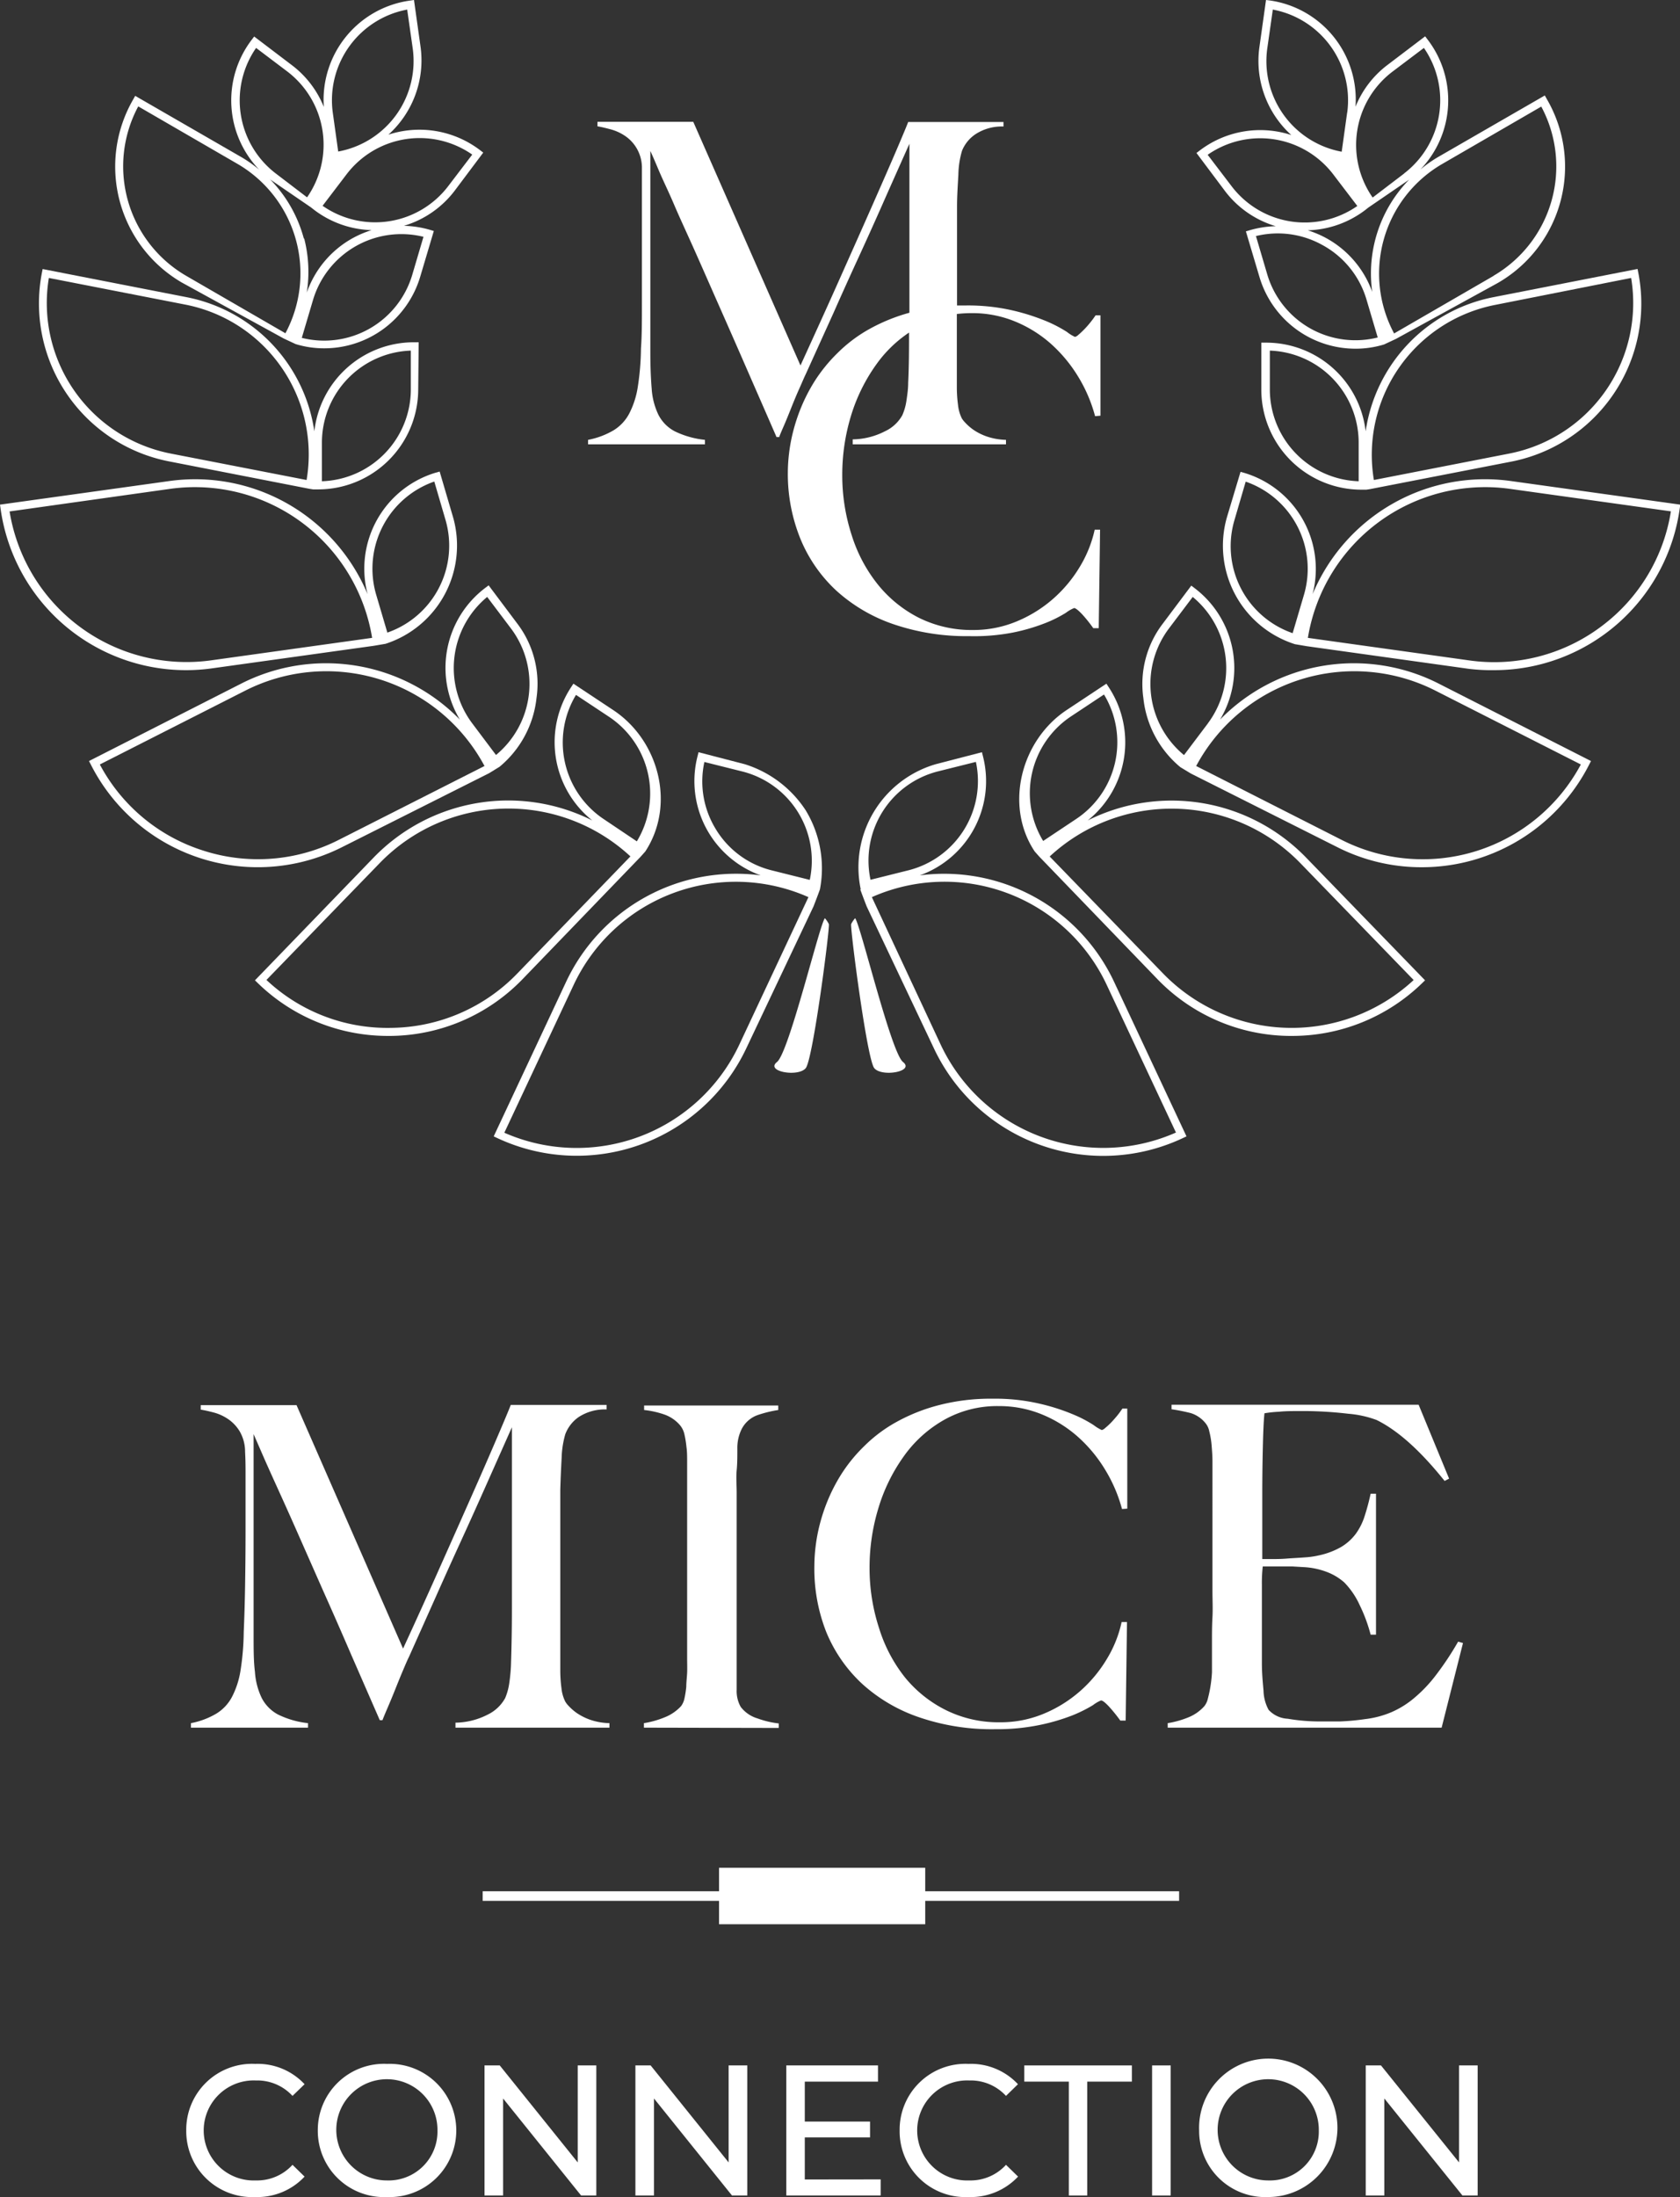
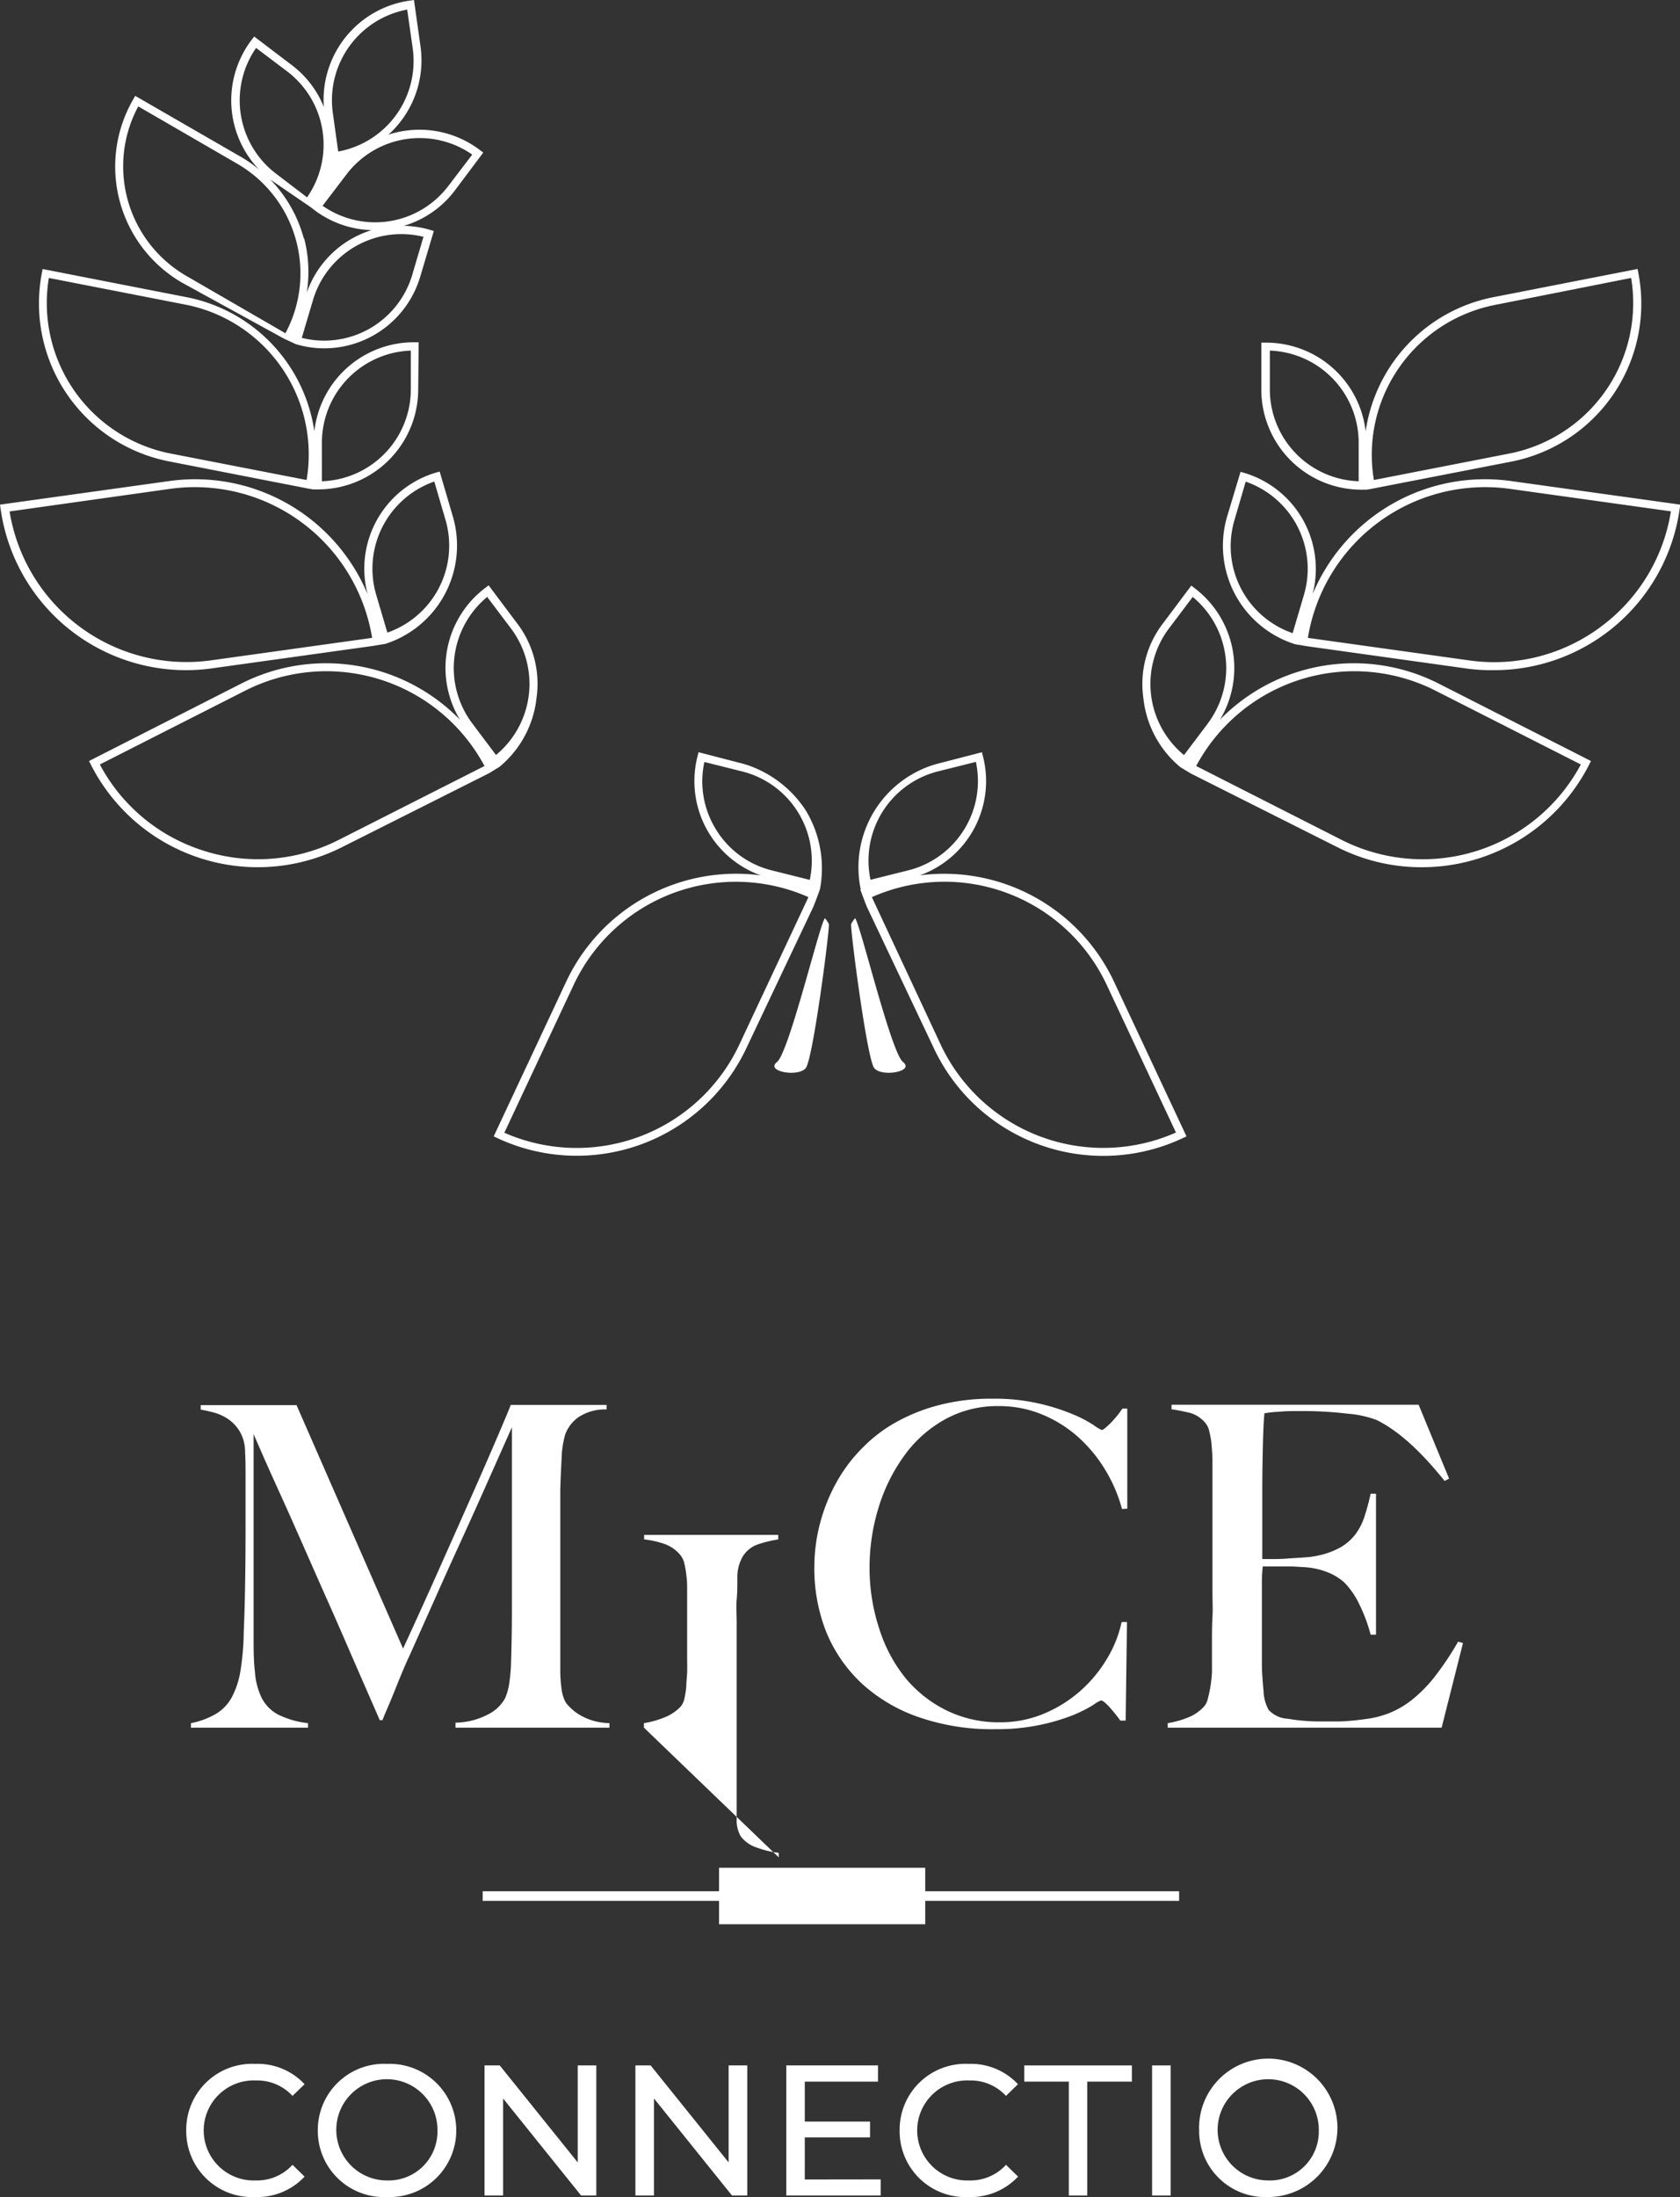
<svg xmlns="http://www.w3.org/2000/svg" viewBox="0 0 175.35 229.22">
  <rect x="0" y="0" width="175.35" height="229.22" fill="#333333" stroke="none" />
  <defs>
    <style>.cls-1{fill:#fff;}</style>
  </defs>
  <g id="Слой_2" data-name="Слой 2">
    <g id="Слой_1-2" data-name="Слой 1">
      <path class="cls-1" d="M47.54,180.25v-.52a7.56,7.56,0,0,0,3.36-.84,4.12,4.12,0,0,0,1.83-1.73,6.21,6.21,0,0,0,.42-1.52c.09-.6.15-1.22.18-1.84.07-2.06.1-4,.1-5.89v-19l-2.83,6.36q-1.29,2.9-2.55,5.65t-2.54,5.63l-2.83,6.33c-.16.31-.37.81-.65,1.47s-.56,1.36-.84,2.06-.55,1.34-.8,1.92-.4.95-.47,1.14h-.28l-3-6.87q-1.47-3.41-2.88-6.56l-2.61-5.91c-.81-1.84-1.55-3.48-2.2-4.91s-1.19-2.63-1.61-3.6-.71-1.62-.87-2c0,2.06,0,3.87,0,5.44s0,3.13,0,4.68,0,3.17,0,4.88v6c0,1.46,0,2.73.14,3.81a7.36,7.36,0,0,0,.7,2.71A4.07,4.07,0,0,0,29,178.87a9.34,9.34,0,0,0,3.15.91v.47H19.93v-.47a8.24,8.24,0,0,0,2.66-1,4.52,4.52,0,0,0,1.63-1.75,9,9,0,0,0,.89-2.78,27.42,27.42,0,0,0,.33-4c.06-1.34.11-2.92.14-4.75s.05-3.77.05-5.86v-5.89c0-.62,0-1.38-.05-2.29a4.22,4.22,0,0,0-.56-2.12,4.1,4.1,0,0,0-1.22-1.29,4.9,4.9,0,0,0-1.49-.68c-.53-.14-1-.24-1.36-.3v-.47h10L42.07,172q2.05-4.44,4-8.83c1.31-2.93,2.48-5.57,3.53-7.94s1.9-4.34,2.57-5.91,1.05-2.49,1.14-2.74h10v.47a5,5,0,0,0-2.92.8A3.83,3.83,0,0,0,59,149.64a9.84,9.84,0,0,0-.38,2.48c-.06,1.12-.11,2.22-.14,3.31,0,1.5,0,2.95,0,4.35v9.3c0,1.65,0,3.39,0,5.23a13.83,13.83,0,0,0,.12,1.8,4,4,0,0,0,.4,1.42,2.24,2.24,0,0,0,.35.45,5.28,5.28,0,0,0,.86.75,6.09,6.09,0,0,0,1.4.7,6.67,6.67,0,0,0,2,.35v.47Z" />
-       <path class="cls-1" d="M67.21,180.25v-.47a9.75,9.75,0,0,0,2.17-.61A4.64,4.64,0,0,0,71.09,178a2.05,2.05,0,0,0,.35-.8,10.32,10.32,0,0,0,.19-1.21c0-.47.07-1,.09-1.48s0-1,0-1.51,0-1,0-1.78,0-1.56,0-2.45,0-1.8,0-2.74v-13.5c0-.56,0-1.08-.07-1.56a10.59,10.59,0,0,0-.21-1.31,2.27,2.27,0,0,0-.42-.91,3.8,3.8,0,0,0-1.62-1.15,9.49,9.49,0,0,0-2.17-.49v-.47h14v.47a12.74,12.74,0,0,0-2.1.51,3,3,0,0,0-1.73,1.5,4.4,4.4,0,0,0-.44,2c0,.81,0,1.57-.07,2.29s0,1.55,0,2.31,0,1.54,0,2.31v15.66c0,.9,0,1.77,0,2.61a3.35,3.35,0,0,0,.42,1.78,3.44,3.44,0,0,0,1.77,1.21,9.48,9.48,0,0,0,2.2.52v.47Z" />
+       <path class="cls-1" d="M67.21,180.25v-.47a9.75,9.75,0,0,0,2.17-.61A4.64,4.64,0,0,0,71.09,178a2.05,2.05,0,0,0,.35-.8,10.32,10.32,0,0,0,.19-1.21c0-.47.07-1,.09-1.48s0-1,0-1.51,0-1,0-1.78,0-1.56,0-2.45,0-1.8,0-2.74c0-.56,0-1.08-.07-1.56a10.59,10.59,0,0,0-.21-1.31,2.27,2.27,0,0,0-.42-.91,3.8,3.8,0,0,0-1.62-1.15,9.49,9.49,0,0,0-2.17-.49v-.47h14v.47a12.74,12.74,0,0,0-2.1.51,3,3,0,0,0-1.73,1.5,4.4,4.4,0,0,0-.44,2c0,.81,0,1.57-.07,2.29s0,1.55,0,2.31,0,1.54,0,2.31v15.66c0,.9,0,1.77,0,2.61a3.35,3.35,0,0,0,.42,1.78,3.44,3.44,0,0,0,1.77,1.21,9.48,9.48,0,0,0,2.2.52v.47Z" />
      <path class="cls-1" d="M117.11,157.44a15.68,15.68,0,0,0-1.82-4.2,14.89,14.89,0,0,0-2.87-3.41,13.16,13.16,0,0,0-3.74-2.29,11.7,11.7,0,0,0-4.42-.84,11.26,11.26,0,0,0-5.74,1.45A13,13,0,0,0,94.29,152a18.25,18.25,0,0,0-2.62,5.39,21.23,21.23,0,0,0-.91,6.19,20.19,20.19,0,0,0,1,6.31A15.69,15.69,0,0,0,94.45,175a12.94,12.94,0,0,0,4.3,3.43,12.37,12.37,0,0,0,5.61,1.26,11.71,11.71,0,0,0,4.55-.88,13.69,13.69,0,0,0,3.79-2.34,14.05,14.05,0,0,0,2.8-3.34,12.48,12.48,0,0,0,1.57-3.9h.56l-.14,10.28h-.56a16.06,16.06,0,0,0-1.17-1.45c-.41-.44-.69-.65-.84-.65a3.6,3.6,0,0,0-.84.49,14.69,14.69,0,0,1-2.15,1.07,21.19,21.19,0,0,1-3.41,1,22.06,22.06,0,0,1-4.63.44A23.34,23.34,0,0,1,96,179.19a16.94,16.94,0,0,1-6-3.5,15.28,15.28,0,0,1-3.76-5.42A18,18,0,0,1,85,163.33a17.28,17.28,0,0,1,.12-1.91,17.75,17.75,0,0,1,.42-2.29,18.93,18.93,0,0,1,.84-2.55,18.07,18.07,0,0,1,1.38-2.69,16.16,16.16,0,0,1,2.43-3,15.11,15.11,0,0,1,3.41-2.55,18.86,18.86,0,0,1,4.44-1.75,21.58,21.58,0,0,1,5.56-.66,20.49,20.49,0,0,1,4.91.52,21.32,21.32,0,0,1,3.5,1.12,13.28,13.28,0,0,1,2.15,1.12,4.27,4.27,0,0,0,.84.51.81.81,0,0,0,.35-.21c.17-.14.36-.31.56-.51s.41-.44.63-.7.42-.54.61-.82h.51V157.4Z" />
      <path class="cls-1" d="M150.47,180.25H121.88v-.47a9.75,9.75,0,0,0,2.17-.61,4.46,4.46,0,0,0,1.66-1.17,2,2,0,0,0,.37-.82,12.41,12.41,0,0,0,.26-1.23,13.41,13.41,0,0,0,.16-1.48c0-.51,0-1,0-1.51s0-1,0-1.78,0-1.56.05-2.45,0-1.8,0-2.74V154.17c0-.56,0-1.13,0-1.73s-.05-1.15-.09-1.68a8.91,8.91,0,0,0-.24-1.42,1.93,1.93,0,0,0-.44-.91,3.2,3.2,0,0,0-1.5-1,20.78,20.78,0,0,0-2-.4v-.47h25.79l3.18,7.71-.47.24q-3.78-4.73-7.1-6.36a11,11,0,0,0-2.95-.65,40.65,40.65,0,0,0-5.23-.28c-.65,0-1.33,0-2,.07a12.38,12.38,0,0,0-1.52.16c-.06.5-.12,1.53-.16,3.08s-.07,3.37-.07,5.42v3c0,.81,0,1.47,0,2s0,.91,0,1.19v.52h.94c.47,0,1,0,1.61-.05s1.21-.07,1.82-.12a8.83,8.83,0,0,0,1.52-.21,8.06,8.06,0,0,0,2.34-.88,5.28,5.28,0,0,0,1.52-1.36,6.42,6.42,0,0,0,.93-1.85,23.83,23.83,0,0,0,.63-2.35h.56v14.71h-.56a16.4,16.4,0,0,0-1.14-3.08,8.31,8.31,0,0,0-1.62-2.38,5.9,5.9,0,0,0-1.8-1.08,7.92,7.92,0,0,0-2.45-.51l-1.17-.07-.93,0h-2.15a15.3,15.3,0,0,0-.09,1.92V171c0,.5,0,1,0,1.42s0,.84,0,1.15c0,1,.09,1.94.17,2.82a4.41,4.41,0,0,0,.53,2,2.9,2.9,0,0,0,2,.93,19.63,19.63,0,0,0,3.46.28c.53,0,1.21,0,2,0a24.64,24.64,0,0,0,2.6-.24,10,10,0,0,0,2.75-.72,9.62,9.62,0,0,0,2.43-1.52,14.7,14.7,0,0,0,2.27-2.41,31.39,31.39,0,0,0,2.27-3.43l.51.14Z" />
      <path class="cls-1" d="M19.44,222.28a6.87,6.87,0,0,1,7.2-6.95,6.69,6.69,0,0,1,5.15,2.12l-1.26,1.22a5,5,0,0,0-3.82-1.61,5.22,5.22,0,1,0,0,10.43,5,5,0,0,0,3.82-1.63l1.26,1.23a6.74,6.74,0,0,1-5.17,2.13A6.87,6.87,0,0,1,19.44,222.28Z" />
      <path class="cls-1" d="M33.17,222.28a6.91,6.91,0,0,1,7.24-6.95,6.95,6.95,0,1,1,0,13.89A6.91,6.91,0,0,1,33.17,222.28Zm12.49,0a5.28,5.28,0,1,0-5.25,5.21A5.1,5.1,0,0,0,45.66,222.28Z" />
      <path class="cls-1" d="M62.24,215.49v13.57H60.65l-8.14-10.12v10.12H50.57V215.49h1.59l8.14,10.12V215.49Z" />
      <path class="cls-1" d="M78,215.49v13.57H76.4l-8.14-10.12v10.12H66.32V215.49h1.59l8.14,10.12V215.49Z" />
      <path class="cls-1" d="M91.92,227.38v1.68H82.07V215.49h9.57v1.69H84v4.17h6.81V223H84v4.39Z" />
      <path class="cls-1" d="M93.9,222.28a6.87,6.87,0,0,1,7.19-6.95,6.71,6.71,0,0,1,5.16,2.12L105,218.67a5,5,0,0,0-3.82-1.61,5.22,5.22,0,1,0,0,10.43,5,5,0,0,0,3.82-1.63l1.26,1.23a6.76,6.76,0,0,1-5.18,2.13A6.86,6.86,0,0,1,93.9,222.28Z" />
      <path class="cls-1" d="M111.56,217.18h-4.65v-1.69h11.23v1.69h-4.66v11.88h-1.92Z" />
      <path class="cls-1" d="M120.25,215.49h1.94v13.57h-1.94Z" />
      <path class="cls-1" d="M125.16,222.28a7.22,7.22,0,1,1,7.23,6.94A6.9,6.9,0,0,1,125.16,222.28Zm12.49,0a5.28,5.28,0,1,0-5.26,5.21A5.1,5.1,0,0,0,137.65,222.28Z" />
-       <path class="cls-1" d="M154.23,215.49v13.57h-1.59l-8.15-10.12v10.12h-1.94V215.49h1.59l8.15,10.12V215.49Z" />
      <rect class="cls-1" x="50.38" y="197.32" width="72.69" height="1" />
      <rect class="cls-1" x="75.05" y="194.87" width="21.52" height="5.89" />
-       <path class="cls-1" d="M101.45,32.67a11.7,11.7,0,0,1,4.42.84,13.16,13.16,0,0,1,3.74,2.29,15.1,15.1,0,0,1,2.87,3.41,15.61,15.61,0,0,1,1.82,4.21l.56-.05V32.9h-.51a9.68,9.68,0,0,1-.61.82,9.23,9.23,0,0,1-.63.7c-.2.2-.39.38-.56.52a.81.81,0,0,1-.35.21,4.06,4.06,0,0,1-.84-.52,14.13,14.13,0,0,0-2.15-1.12,22.49,22.49,0,0,0-3.51-1.12,20.86,20.86,0,0,0-4.9-.52c-.31,0-.61,0-.91,0v-6c0-1.4,0-2.85,0-4.34,0-1.09.08-2.2.14-3.32a9.4,9.4,0,0,1,.38-2.48A3.8,3.8,0,0,1,101.82,14a5,5,0,0,1,2.92-.8v-.47H94.79c-.09.25-.47,1.17-1.14,2.74S92.12,19,91.08,21.36s-2.22,5-3.53,7.94-2.65,5.87-4,8.83L72.36,12.71h-10v.47c.38.06.83.17,1.36.31a5,5,0,0,1,1.49.67A4,4,0,0,1,67,17.57c0,.91,0,1.67,0,2.29v5.89c0,2.09,0,4,0,5.86S67,35,66.9,36.36a27.42,27.42,0,0,1-.33,4,9,9,0,0,1-.89,2.78,4.52,4.52,0,0,1-1.63,1.75,8.3,8.3,0,0,1-2.67,1v.47h12.2v-.47A9.34,9.34,0,0,1,70.43,45a4,4,0,0,1-1.71-1.73,7.36,7.36,0,0,1-.7-2.71c-.09-1.08-.14-2.34-.14-3.81v-6c0-1.71,0-3.34,0-4.88s0-3.1,0-4.67,0-3.39,0-5.45c.16.34.45,1,.87,2s1,2.17,1.61,3.6,1.38,3.07,2.2,4.91,1.68,3.81,2.61,5.91,1.89,4.29,2.88,6.56,2,4.57,3,6.87h.28c.06-.19.22-.57.47-1.14s.51-1.22.79-1.92.56-1.38.84-2,.5-1.16.66-1.48L87,32.64q1.27-2.87,2.54-5.63t2.55-5.65c.85-1.93,1.8-4.05,2.83-6.36V32.63a18.89,18.89,0,0,0-4.09,1.65,15.11,15.11,0,0,0-3.41,2.55,16.48,16.48,0,0,0-2.43,3,18.07,18.07,0,0,0-1.38,2.69,18.93,18.93,0,0,0-.84,2.55,17.75,17.75,0,0,0-.42,2.29,17.28,17.28,0,0,0-.12,1.91,18,18,0,0,0,1.31,6.94,15.28,15.28,0,0,0,3.76,5.42,17.11,17.11,0,0,0,6,3.51,23.56,23.56,0,0,0,7.85,1.23A21.32,21.32,0,0,0,105.7,66a20.07,20.07,0,0,0,3.42-1,13.13,13.13,0,0,0,2.14-1.07,3.77,3.77,0,0,1,.85-.49c.15,0,.43.22.84.65a14.44,14.44,0,0,1,1.16,1.45h.57l.14-10.28h-.56a12.73,12.73,0,0,1-1.57,3.9,14.05,14.05,0,0,1-2.8,3.34,13.69,13.69,0,0,1-3.79,2.34,11.72,11.72,0,0,1-4.55.89,12.37,12.37,0,0,1-5.61-1.26A13.09,13.09,0,0,1,91.64,61a15.69,15.69,0,0,1-2.73-5.12,20.18,20.18,0,0,1-1-6.3,21.13,21.13,0,0,1,.91-6.19A18.31,18.31,0,0,1,91.48,38a13.16,13.16,0,0,1,3.4-3.3c0,1.68,0,3.43-.09,5.26,0,.62-.09,1.24-.18,1.84a5.77,5.77,0,0,1-.43,1.52A4,4,0,0,1,92.36,45a7.56,7.56,0,0,1-3.36.84v.52h16v-.47a6.67,6.67,0,0,1-2-.35,5.89,5.89,0,0,1-1.4-.7,5.28,5.28,0,0,1-.86-.75,2.69,2.69,0,0,1-.35-.44,4.16,4.16,0,0,1-.4-1.43,13.83,13.83,0,0,1-.12-1.8c0-1.84,0-3.58,0-5.23V32.76A13.22,13.22,0,0,1,101.45,32.67Z" />
      <path class="cls-1" d="M19,29.49l10.62,5.83,1.24.58a10.11,10.11,0,0,0,3,.44,10.45,10.45,0,0,0,10-7.47l1.42-4.77-.4-.12a10.62,10.62,0,0,0-2.72-.42,10.35,10.35,0,0,0,5.28-3.64l3-4-.33-.25a10.44,10.44,0,0,0-9.57-1.62A10.43,10.43,0,0,0,43.9,4.92L43.21,0,42.8.06a10.45,10.45,0,0,0-9,11.1,10.28,10.28,0,0,0-3.32-4.35l-3.95-3-.25.33a10.42,10.42,0,0,0,.78,13.57,13.35,13.35,0,0,0-1.89-1.33L14.11,10l-.2.36A14,14,0,0,0,19,29.49Zm25.21-4.82-1.18,4a9.59,9.59,0,0,1-11.53,6.58l1.17-3.95a9.62,9.62,0,0,1,11.54-6.59Zm-12.5.21a14,14,0,0,0-3.56-6.21l.09.08,4.21,2.88.33.26a10.39,10.39,0,0,0,6,2.12,10.8,10.8,0,0,0-1.9.8,10.41,10.41,0,0,0-4.86,5.72A14,14,0,0,0,31.75,24.88ZM42.5,1,43.07,5A9.6,9.6,0,0,1,35.3,15.81l-.57-4.09A9.62,9.62,0,0,1,42.5,1ZM36.17,18.19a9.59,9.59,0,0,1,13.12-2.06l-2.5,3.28a9.59,9.59,0,0,1-13.12,2.06ZM26.73,5,30,7.47a9.6,9.6,0,0,1,2.05,13.12l-3.28-2.5A9.61,9.61,0,0,1,26.73,5ZM14.43,11.1l10.36,6a13.22,13.22,0,0,1,5,17.67l-10.37-6A13.21,13.21,0,0,1,14.43,11.1Z" />
      <path class="cls-1" d="M17.6,48.13,32.3,51l.39.06h.53A10.45,10.45,0,0,0,43.65,40.71l.05-5h-.52A10.45,10.45,0,0,0,32.81,45,16.71,16.71,0,0,0,19.45,31l-15-2.93-.08.41A16.79,16.79,0,0,0,17.6,48.13Zm16-2.05a9.61,9.61,0,0,1,9.28-9.5l0,4.12a9.6,9.6,0,0,1-9.28,9.51ZM5.1,29l14.19,2.77A15.93,15.93,0,0,1,32,50.08L17.76,47.31A16,16,0,0,1,5.1,29Z" />
      <path class="cls-1" d="M22.13,69.73,39,67.38l1.24-.21A10.78,10.78,0,0,0,47.3,54L45.89,49.2l-.4.11A10.46,10.46,0,0,0,38.37,62,19.5,19.5,0,0,0,17.66,50.19L0,52.65l.06.42A19.55,19.55,0,0,0,19.38,69.92,19.66,19.66,0,0,0,22.13,69.73Zm23.2-19.49,1.17,4A9.6,9.6,0,0,1,40.43,66l-1.18-4A9.63,9.63,0,0,1,45.33,50.24ZM1,53.36,17.78,51A18.75,18.75,0,0,1,38.84,66.55L22,68.9A18.71,18.71,0,0,1,1,53.36Z" />
      <path class="cls-1" d="M35.77,88.35l15.28-7.68L52.14,80A10.83,10.83,0,0,0,56,72.81a10.37,10.37,0,0,0-2-7.74l-3-4-.33.25A10.46,10.46,0,0,0,48,75.08a19.53,19.53,0,0,0-22.82-3.76L9.29,79.4l.19.37a19.53,19.53,0,0,0,26.29,8.58ZM50.85,62.28l2.49,3.3a9.62,9.62,0,0,1-1.57,13.19l-2.48-3.3A9.62,9.62,0,0,1,50.85,62.28ZM21.11,88.71a18.55,18.55,0,0,1-10.69-8.95l15.15-7.69a18.72,18.72,0,0,1,25,7.85L35.39,87.61A18.61,18.61,0,0,1,21.11,88.71Z" />
-       <path class="cls-1" d="M66.86,89.39l.49-.55C70.53,84,68.81,77.26,64,74.08l-4.15-2.75-.23.35A10.44,10.44,0,0,0,61.82,85.6,19.54,19.54,0,0,0,39,89.47L26.61,102.28l.3.29a19.45,19.45,0,0,0,13.61,5.51h.31a19.4,19.4,0,0,0,13.73-5.94ZM60.12,72.5l3.44,2.28a9.62,9.62,0,0,1,2.91,13L63,85.45A9.61,9.61,0,0,1,60.12,72.5ZM40.81,107.24a18.44,18.44,0,0,1-13-5l11.83-12.2a18.72,18.72,0,0,1,26.16-.69L54,101.56A18.56,18.56,0,0,1,40.81,107.24Z" />
      <path class="cls-1" d="M86.51,96.41a2.9,2.9,0,0,0-.41-.61c-.53.53-3.74,14-5,15s2.23,1.6,3,.64S86.64,96.69,86.51,96.41Z" />
      <path class="cls-1" d="M84.1,84.55a11.76,11.76,0,0,0-6.37-4.82l-4.82-1.25-.1.4A10.45,10.45,0,0,0,79.4,91.33a19.59,19.59,0,0,0-20.3,11.08l-7.57,16.15.38.18a19.57,19.57,0,0,0,26-9.4l7-14.77s.48-1.23.67-1.78A11.66,11.66,0,0,0,84.1,84.55Zm-9.47,1.82a9.5,9.5,0,0,1-1.11-6.87l4,1a9.6,9.6,0,0,1,7,11.3l-4-1A9.48,9.48,0,0,1,74.63,86.37ZM77.16,109a18.75,18.75,0,0,1-24.52,9.18l7.22-15.39A18.7,18.7,0,0,1,84.38,93.6Z" />
-       <path class="cls-1" d="M161.44,10.32l-.2-.36-11.1,6.4a13.35,13.35,0,0,0-1.89,1.33A10.42,10.42,0,0,0,149,4.12l-.25-.33-3.95,3a10.28,10.28,0,0,0-3.32,4.35,10.44,10.44,0,0,0-9-11.1L132.14,0l-.69,4.92a10.43,10.43,0,0,0,3.33,9.17,10.44,10.44,0,0,0-9.57,1.62l-.33.25,3,4a10.35,10.35,0,0,0,5.28,3.64,10.62,10.62,0,0,0-2.72.42l-.4.12,1.42,4.77a10.45,10.45,0,0,0,10,7.47,10.11,10.11,0,0,0,3-.44l1.24-.58,10.62-5.83A14,14,0,0,0,161.44,10.32ZM138,25.55a9.55,9.55,0,0,1,4.63,5.71l1.17,3.95a9.59,9.59,0,0,1-11.53-6.58l-1.18-4A9.56,9.56,0,0,1,138,25.55Zm5.26,5a10.41,10.41,0,0,0-4.86-5.72,10.8,10.8,0,0,0-1.9-.8,10.39,10.39,0,0,0,6-2.12l.33-.26,4.21-2.88.09-.08a14,14,0,0,0-3.89,11.86Zm-2.65-18.81-.57,4.09A9.61,9.61,0,0,1,132.28,5L132.85,1A9.62,9.62,0,0,1,140.62,11.72Zm1.06,9.75a9.59,9.59,0,0,1-13.12-2.06l-2.5-3.28a9.59,9.59,0,0,1,13.12,2.06Zm4.88-3.38-3.28,2.5a9.6,9.6,0,0,1,2.05-13.12L148.62,5A9.61,9.61,0,0,1,146.56,18.09Zm9.33,10.68-10.37,6a13.22,13.22,0,0,1,5-17.67l10.36-6A13.21,13.21,0,0,1,155.89,28.77Z" />
      <path class="cls-1" d="M171,28.47l-.08-.41L155.9,31a16.71,16.71,0,0,0-13.36,14,10.45,10.45,0,0,0-10.37-9.25h-.52l0,5a10.45,10.45,0,0,0,10.43,10.34h.53l.39-.06,14.7-2.86A16.79,16.79,0,0,0,171,28.47ZM141.81,50.21a9.59,9.59,0,0,1-9.27-9.51l0-4.12a9.61,9.61,0,0,1,9.27,9.5Zm15.78-2.9L143.4,50.08a15.93,15.93,0,0,1,12.66-18.27L170.25,29A16,16,0,0,1,157.59,47.31Z" />
      <path class="cls-1" d="M156,69.92a19.55,19.55,0,0,0,19.32-16.85l.06-.42-17.66-2.46A19.5,19.5,0,0,0,137,62a10.46,10.46,0,0,0-7.12-12.66l-.4-.11L128.05,54a10.78,10.78,0,0,0,7.11,13.21l1.24.21,16.83,2.35A19.41,19.41,0,0,0,156,69.92ZM136.1,62.06l-1.18,4a9.6,9.6,0,0,1-6.07-11.81l1.17-4A9.62,9.62,0,0,1,136.1,62.06Zm31.11,3.24a18.62,18.62,0,0,1-13.87,3.6l-16.83-2.35A18.75,18.75,0,0,1,157.57,51l16.83,2.35A18.59,18.59,0,0,1,167.21,65.3Z" />
      <path class="cls-1" d="M148.41,90.48a19.58,19.58,0,0,0,17.46-10.71l.19-.37-15.9-8.08a19.53,19.53,0,0,0-22.82,3.76,10.46,10.46,0,0,0-2.67-13.73l-.33-.25-3,4a10.37,10.37,0,0,0-2,7.74,10.83,10.83,0,0,0,3.86,7.2l1.09.66,15.28,7.68A19.41,19.41,0,0,0,148.41,90.48Zm-22.34-15-2.49,3.3A9.62,9.62,0,0,1,122,65.58l2.49-3.3A9.63,9.63,0,0,1,126.07,75.47ZM140,87.61l-15.15-7.69a18.72,18.72,0,0,1,25-7.85l15.15,7.69a18.72,18.72,0,0,1-25,7.85Z" />
-       <path class="cls-1" d="M120.79,102.14a19.4,19.4,0,0,0,13.73,5.94h.31a19.45,19.45,0,0,0,13.61-5.51l.3-.29L136.32,89.47a19.54,19.54,0,0,0-22.79-3.87,10.44,10.44,0,0,0,2.18-13.92l-.23-.35-4.15,2.75c-4.79,3.18-6.51,10-3.33,14.76l.49.55Zm-8.47-16.69-3.44,2.29a9.62,9.62,0,0,1,2.91-13l3.44-2.28A9.61,9.61,0,0,1,112.32,85.45Zm9.07,16.11-11.83-12.2a18.72,18.72,0,0,1,26.16.69l11.83,12.2a18.72,18.72,0,0,1-26.16-.69Z" />
      <path class="cls-1" d="M88.84,96.41a2.9,2.9,0,0,1,.41-.61c.53.53,3.74,14,5,15s-2.23,1.6-3,.64S88.71,96.69,88.84,96.41Z" />
      <path class="cls-1" d="M89.79,92.79c.19.55.67,1.78.67,1.78l7,14.77a19.53,19.53,0,0,0,26,9.4l.38-.18-7.57-16.15A19.59,19.59,0,0,0,96,91.33a10.45,10.45,0,0,0,6.59-12.45l-.1-.4-4.82,1.25a11.2,11.2,0,0,0-7.83,13.06Zm5.07-2-4,1a9.6,9.6,0,0,1,7-11.3l4-1a9.6,9.6,0,0,1-7,11.3ZM91,93.6a18.7,18.7,0,0,1,24.52,9.17l7.22,15.39A18.75,18.75,0,0,1,98.19,109Z" />
    </g>
  </g>
</svg>